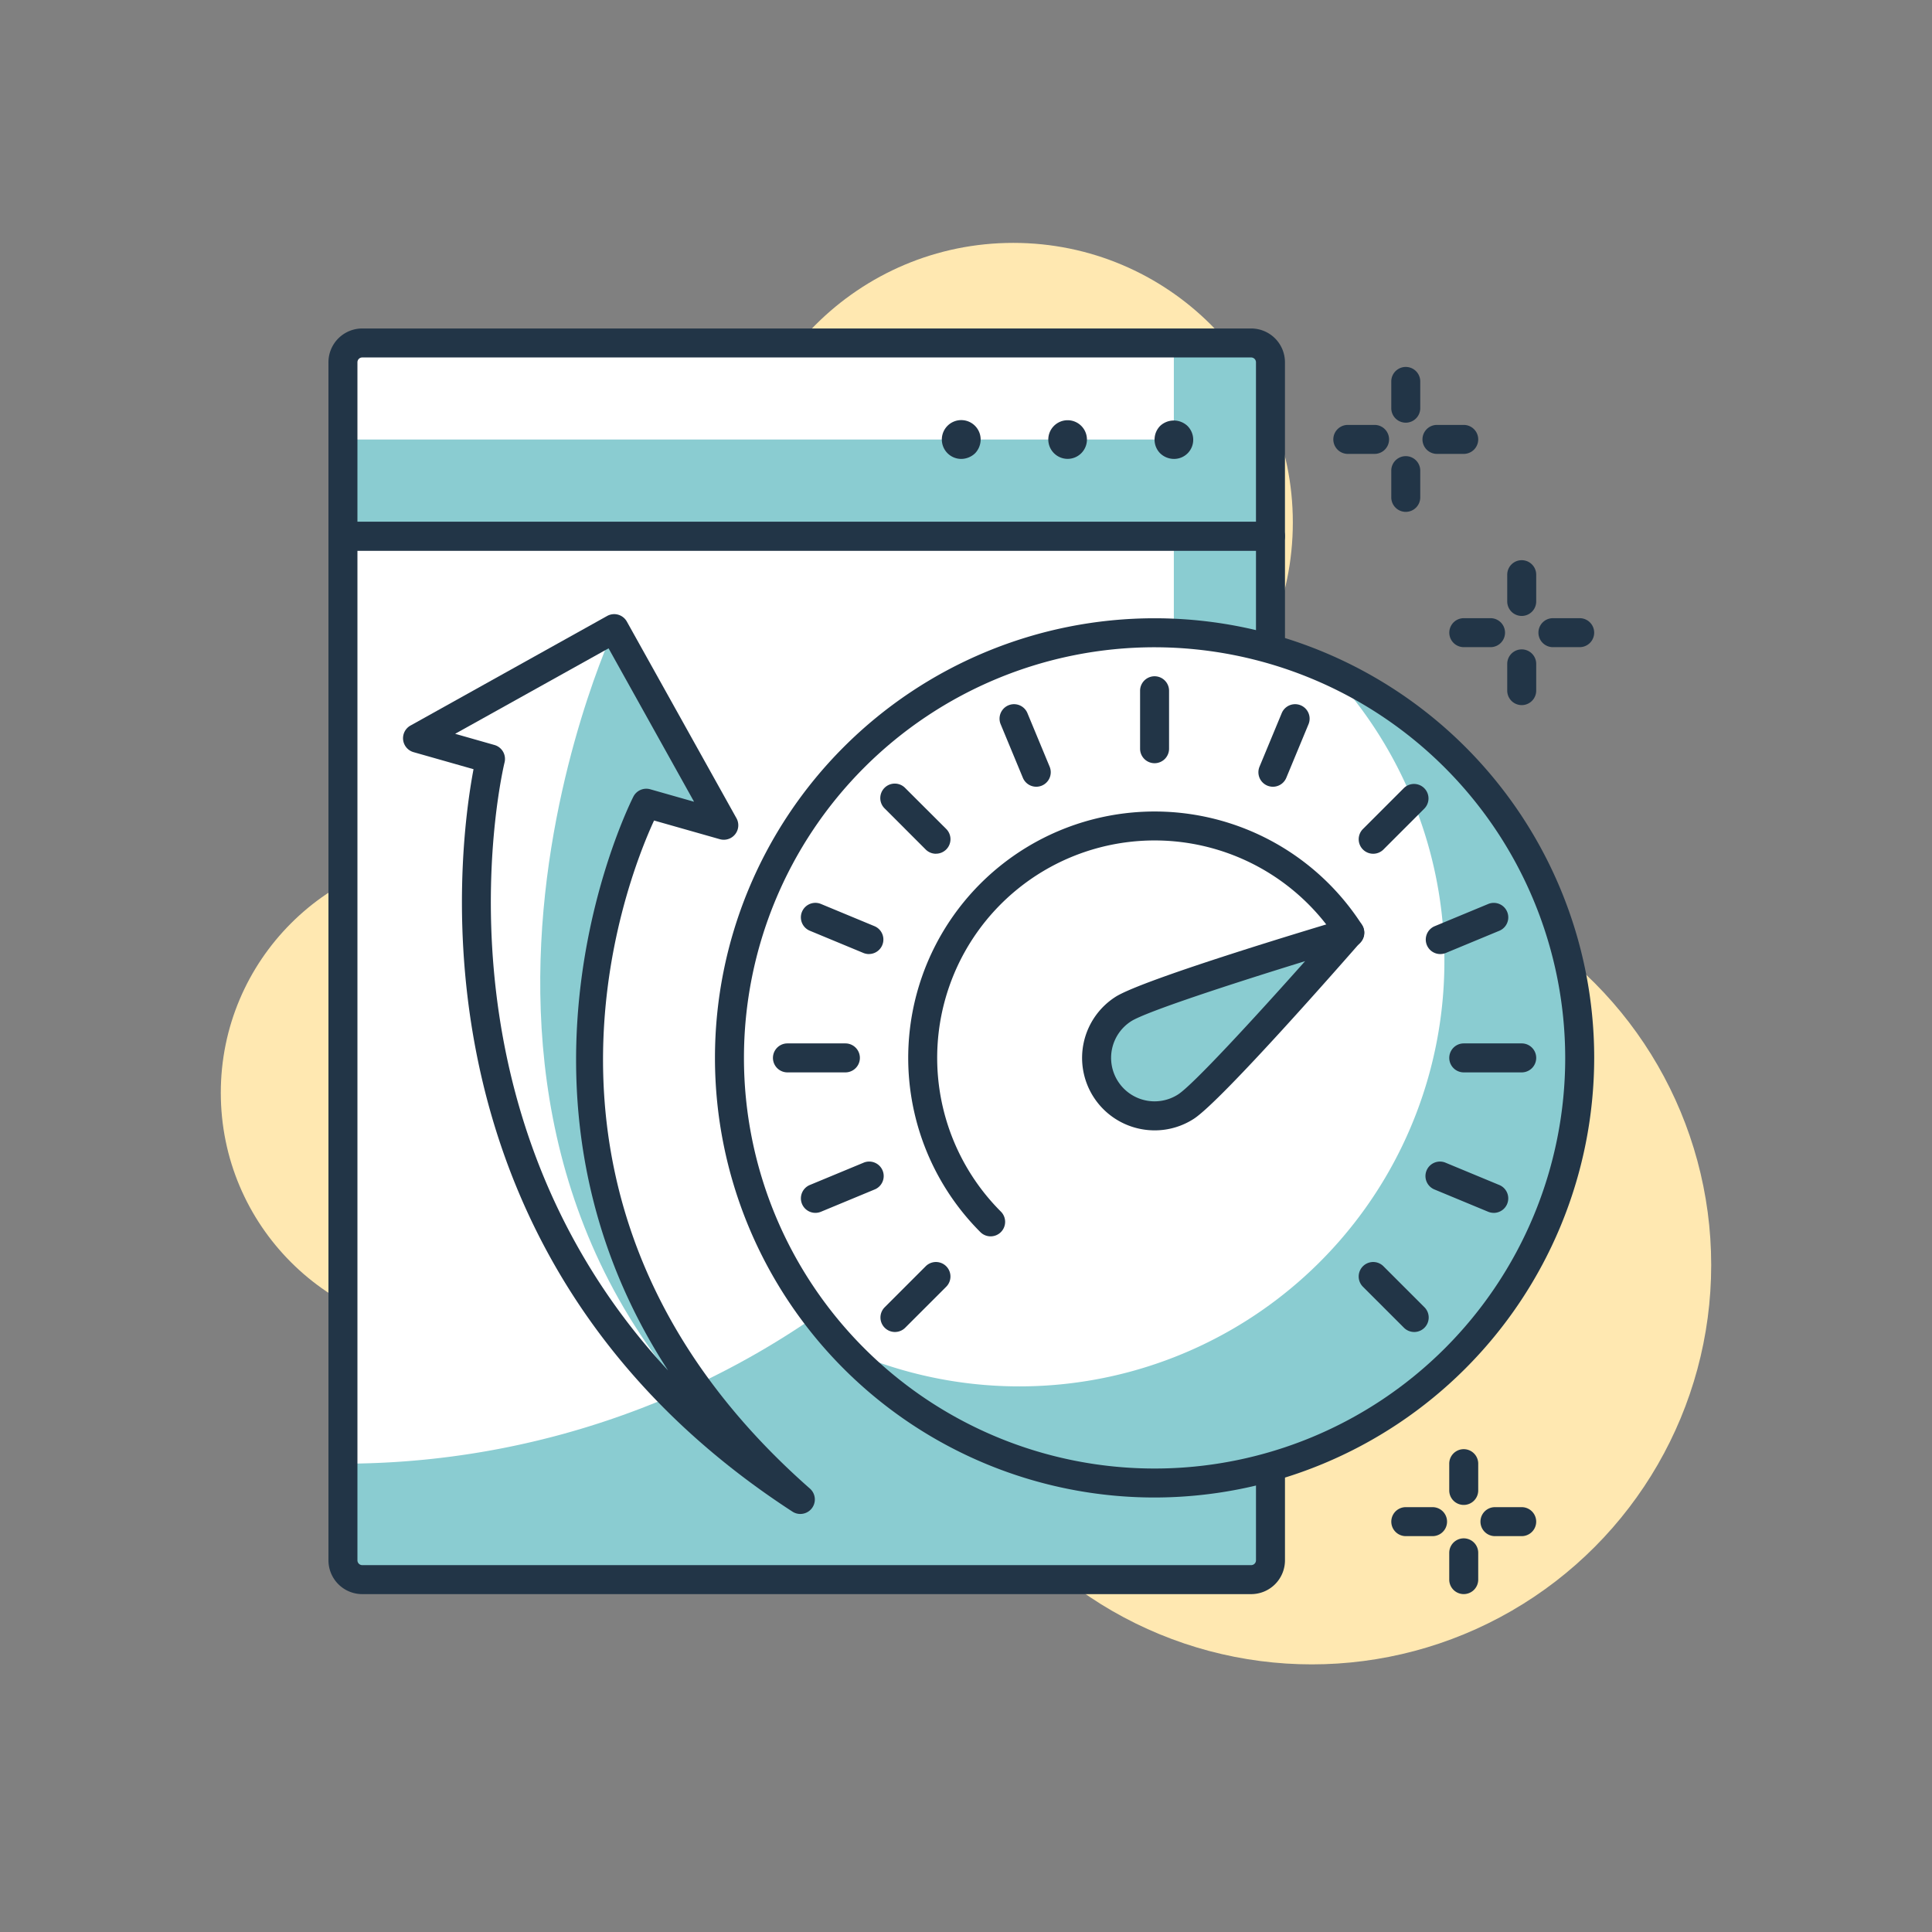
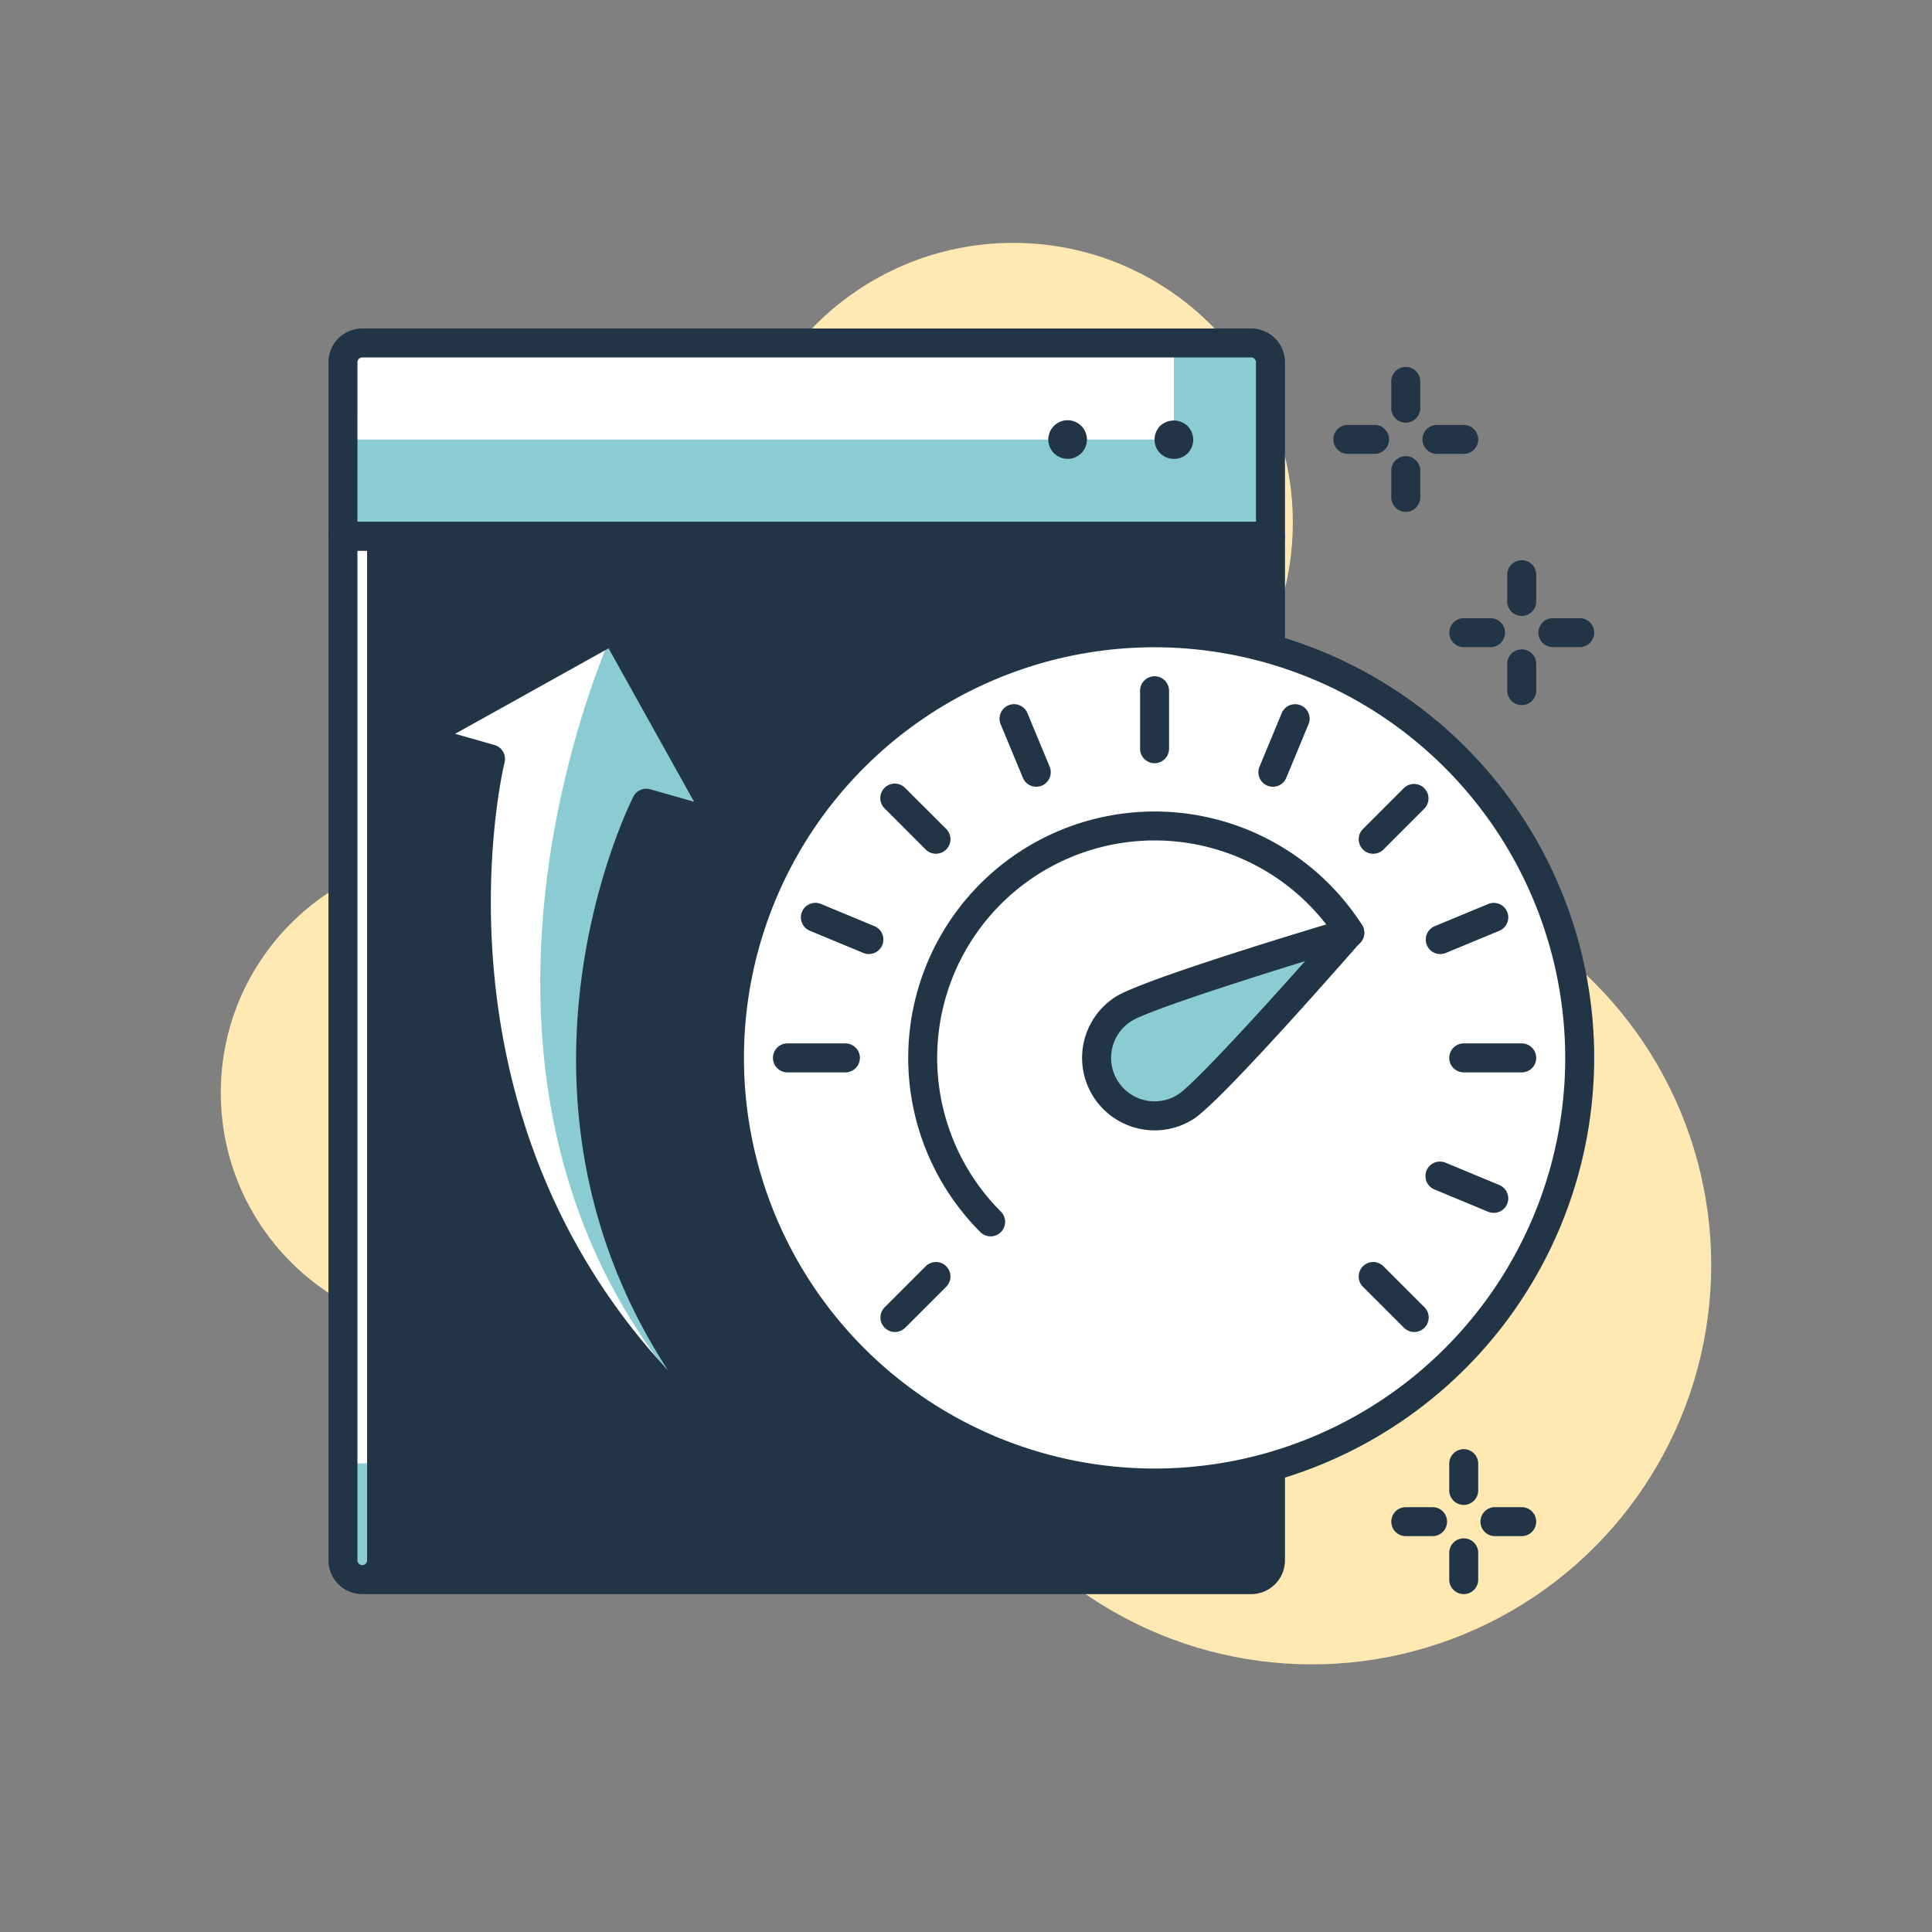
<svg xmlns="http://www.w3.org/2000/svg" width="200" height="200" viewBox="0 0 200 200">
  <rect x="0" y="0" width="200" height="200" fill="#808080" stroke="none" />
  <g id="Group_2770" data-name="Group 2770" transform="translate(17089 9106)">
    <g id="Group_2524" data-name="Group 2524" transform="translate(-17089 -9106)">
      <g id="Group_2174" data-name="Group 2174" transform="translate(75.953 25.143)">
        <circle id="Ellipse_66" data-name="Ellipse 66" cx="28.94" cy="28.94" r="28.94" fill="#ffe8b1" />
      </g>
      <g id="Group_2175" data-name="Group 2175" transform="translate(22.857 88.318)">
        <circle id="Ellipse_67" data-name="Ellipse 67" cx="24.806" cy="24.806" r="24.806" fill="#ffe8b1" />
      </g>
      <g id="Group_2176" data-name="Group 2176" transform="translate(94.457 89.61)">
        <circle id="Ellipse_68" data-name="Ellipse 68" cx="41.343" cy="41.343" r="41.343" fill="#ffe8b1" />
      </g>
      <circle id="Ellipse_94" data-name="Ellipse 94" cx="100" cy="100" r="100" transform="translate(0)" fill="none" />
    </g>
    <g id="Group_2769" data-name="Group 2769" transform="translate(-17154.324 -9458.257)">
      <path id="Rectangle_1905" data-name="Rectangle 1905" d="M0,0H96.018a0,0,0,0,1,0,0V107.018a1,1,0,0,1-1,1H1a1,1,0,0,1-1-1V0A0,0,0,0,1,0,0Z" transform="translate(100.826 407.761)" fill="#8accd1" />
      <path id="Path_4203" data-name="Path 4203" d="M100.075,493.022h0V397.006h86.014v10A86.013,86.013,0,0,1,100.075,493.022Z" transform="translate(0.75 10.753)" fill="#fff" />
-       <path id="Path_4204" data-name="Path 4204" d="M194.843,507.276H102.826a3.5,3.5,0,0,1-3.5-3.5V397.757a1.5,1.5,0,0,1,1.5-1.5h96.018a1.5,1.5,0,0,1,1.5,1.5V503.775A3.5,3.5,0,0,1,194.843,507.276ZM102.326,399.258V503.775a.5.5,0,0,0,.5.5h92.017a.5.5,0,0,0,.5-.5V399.258Z" transform="translate(0 10.004)" fill="#223547" />
+       <path id="Path_4204" data-name="Path 4204" d="M194.843,507.276H102.826a3.5,3.5,0,0,1-3.5-3.5V397.757a1.5,1.5,0,0,1,1.5-1.5h96.018a1.5,1.5,0,0,1,1.5,1.5V503.775A3.5,3.5,0,0,1,194.843,507.276ZM102.326,399.258V503.775a.5.5,0,0,0,.5.5a.5.5,0,0,0,.5-.5V399.258Z" transform="translate(0 10.004)" fill="#223547" />
      <path id="Rectangle_1906" data-name="Rectangle 1906" d="M1,0H95.017a1,1,0,0,1,1,1V20a0,0,0,0,1,0,0H0a0,0,0,0,1,0,0V1A1,1,0,0,1,1,0Z" transform="translate(100.826 387.757)" fill="#8accd1" />
      <path id="Rectangle_1907" data-name="Rectangle 1907" d="M1,0H86.014a0,0,0,0,1,0,0V10a0,0,0,0,1,0,0H0a0,0,0,0,1,0,0V1A1,1,0,0,1,1,0Z" transform="translate(100.826 387.755)" fill="#fff" />
      <path id="Path_4205" data-name="Path 4205" d="M196.843,409.261H100.825a1.5,1.5,0,0,1-1.5-1.5v-18a3.5,3.5,0,0,1,3.5-3.5h92.017a3.5,3.5,0,0,1,3.5,3.5v18A1.5,1.5,0,0,1,196.843,409.261Zm-94.518-3h93.017v-16.5a.5.5,0,0,0-.5-.5H102.826a.5.5,0,0,0-.5.5Z" fill="#223547" />
      <path id="Path_4206" data-name="Path 4206" d="M144.077,395a2.066,2.066,0,0,1-1.42-.58,1.987,1.987,0,0,1-.58-1.42,2.007,2.007,0,0,1,.58-1.42,2.069,2.069,0,0,1,2.821,0,2.027,2.027,0,0,1,.6,1.42,1.981,1.981,0,0,1-2,2Z" transform="translate(42.768 4.764)" fill="#223547" />
      <path id="Path_4207" data-name="Path 4207" d="M136.577,393.007a2,2,0,0,1,2-2h0a2,2,0,0,1,2,2h0a2,2,0,0,1-2,2h0A2.006,2.006,0,0,1,136.577,393.007Z" transform="translate(37.266 4.752)" fill="#223547" />
-       <path id="Path_4208" data-name="Path 4208" d="M133.077,395a2.009,2.009,0,1,1,2-2,2.073,2.073,0,0,1-.58,1.42A2.1,2.1,0,0,1,133.077,395Z" transform="translate(31.764 4.764)" fill="#223547" />
      <circle id="Ellipse_172" data-name="Ellipse 172" cx="44.008" cy="44.008" r="44.008" transform="translate(140.836 417.761)" fill="#fff" />
-       <path id="Path_4209" data-name="Path 4209" d="M176.174,403.944A44,44,0,0,1,126.047,474.2a44,44,0,1,0,50.127-70.257Z" transform="translate(26.732 17.694)" fill="#8accd1" />
      <path id="Path_4210" data-name="Path 4210" d="M164.836,492.273a45.509,45.509,0,1,1,45.509-45.509A45.56,45.56,0,0,1,164.836,492.273Zm0-88.016a42.508,42.508,0,1,0,42.508,42.508A42.554,42.554,0,0,0,164.836,404.257Z" transform="translate(20.01 15.005)" fill="#223547" />
      <path id="Path_4211" data-name="Path 4211" d="M137.861,455.236a1.5,1.5,0,0,1-1.06-.438,25.506,25.506,0,1,1,39.485-31.836,1.5,1.5,0,1,1-2.52,1.626,22.506,22.506,0,1,0-34.843,28.087,1.5,1.5,0,0,1-1.062,2.56Z" transform="translate(30.013 25.008)" fill="#223547" />
      <path id="Path_4212" data-name="Path 4212" d="M148.321,435.542a6,6,0,0,1-6.487-10.1c2.789-1.79,23.44-7.925,23.44-7.925S151.11,433.752,148.321,435.542Z" transform="translate(39.766 31.274)" fill="#8accd1" />
      <path id="Path_4213" data-name="Path 4213" d="M145.844,438.75a7.605,7.605,0,0,1-1.61-.174,7.5,7.5,0,0,1-2.458-13.641c2.885-1.854,21.69-7.471,23.826-8.1a1.5,1.5,0,0,1,1.556,2.424c-1.464,1.678-14.389,16.447-17.273,18.3A7.446,7.446,0,0,1,145.844,438.75Zm15.569-17.517c-7.545,2.324-16.481,5.239-18.015,6.225a4.5,4.5,0,1,0,4.865,7.573h0C149.8,434.046,156.164,427.132,161.413,421.233Z" transform="translate(39.015 30.522)" fill="#223547" />
      <path id="Path_4214" data-name="Path 4214" d="M129.828,426.257h-6a1.5,1.5,0,1,1,0-3h6a1.5,1.5,0,1,1,0,3Z" transform="translate(23.011 37.013)" fill="#223547" />
      <path id="Path_4215" data-name="Path 4215" d="M164.828,426.257h-6a1.5,1.5,0,1,1,0-3h6a1.5,1.5,0,1,1,0,3Z" transform="translate(58.024 37.013)" fill="#223547" />
      <path id="Path_4216" data-name="Path 4216" d="M142.827,413.258a1.5,1.5,0,0,1-1.5-1.5v-6a1.5,1.5,0,1,1,3,0v6A1.5,1.5,0,0,1,142.827,413.258Z" transform="translate(42.018 18.006)" fill="#223547" />
      <path id="Path_4217" data-name="Path 4217" d="M129.392,441.814a1.5,1.5,0,0,1-1.06-2.562l4.243-4.243a1.5,1.5,0,1,1,2.122,2.122l-4.245,4.243A1.5,1.5,0,0,1,129.392,441.814Z" transform="translate(28.578 48.33)" fill="#223547" />
      <path id="Path_4218" data-name="Path 4218" d="M154.142,417.065a1.5,1.5,0,0,1-1.062-2.56l4.245-4.245a1.5,1.5,0,0,1,2.12,2.122l-4.243,4.245A1.5,1.5,0,0,1,154.142,417.065Z" transform="translate(53.335 23.572)" fill="#223547" />
      <path id="Path_4219" data-name="Path 4219" d="M133.635,417.065a1.5,1.5,0,0,1-1.06-.438l-4.243-4.245a1.5,1.5,0,1,1,2.12-2.122L134.7,414.5a1.5,1.5,0,0,1-1.062,2.56Z" transform="translate(28.578 23.572)" fill="#223547" />
      <path id="Path_4220" data-name="Path 4220" d="M158.385,441.814a1.5,1.5,0,0,1-1.06-.44l-4.245-4.243a1.5,1.5,0,0,1,2.122-2.122l4.243,4.243a1.5,1.5,0,0,1-1.06,2.563Z" transform="translate(53.335 48.33)" fill="#223547" />
      <path id="Path_4221" data-name="Path 4221" d="M148.949,414.247a1.52,1.52,0,0,1-.572-.114,1.5,1.5,0,0,1-.812-1.96l2.3-5.545a1.5,1.5,0,1,1,2.773,1.148l-2.3,5.545A1.5,1.5,0,0,1,148.949,414.247Z" transform="translate(48.143 19.453)" fill="#223547" />
      <path id="Path_4222" data-name="Path 4222" d="M130.816,421.282a1.526,1.526,0,0,1-.572-.114l-5.545-2.3a1.5,1.5,0,0,1,1.15-2.773l5.543,2.3a1.5,1.5,0,0,1-.576,2.884Z" transform="translate(24.458 29.739)" fill="#223547" />
      <path id="Path_4223" data-name="Path 4223" d="M163.153,434.674a1.528,1.528,0,0,1-.574-.112l-5.543-2.3a1.5,1.5,0,1,1,1.148-2.771l5.545,2.3a1.5,1.5,0,0,1-.576,2.885Z" transform="translate(56.805 43.138)" fill="#223547" />
      <path id="Path_4224" data-name="Path 4224" d="M137.855,414.246a1.5,1.5,0,0,1-1.388-.926l-2.3-5.545a1.5,1.5,0,1,1,2.772-1.148l2.3,5.545a1.5,1.5,0,0,1-.812,1.96A1.52,1.52,0,0,1,137.855,414.246Z" transform="translate(34.744 19.453)" fill="#223547" />
-       <path id="Path_4225" data-name="Path 4225" d="M125.275,434.674a1.5,1.5,0,0,1-.576-2.885l5.545-2.3a1.5,1.5,0,1,1,1.148,2.771l-5.543,2.3A1.527,1.527,0,0,1,125.275,434.674Z" transform="translate(24.458 43.138)" fill="#223547" />
      <path id="Path_4226" data-name="Path 4226" d="M157.61,421.282a1.5,1.5,0,0,1-.574-2.884l5.543-2.3a1.5,1.5,0,0,1,1.15,2.773l-5.545,2.3A1.529,1.529,0,0,1,157.61,421.282Z" transform="translate(56.805 29.739)" fill="#223547" />
      <path id="Path_4227" data-name="Path 4227" d="M111.488,415.281s-12.176,47.923,32.074,76.66c-36.749-32.318-15.945-72.073-15.945-72.073l8.017,2.278-11.342-20.356-20.358,11.344Z" transform="translate(4.612 15.54)" fill="#fff" />
      <path id="Path_4228" data-name="Path 4228" d="M137.21,491.942c-36.749-32.318-15.945-72.073-15.945-72.073l8.017,2.278-11.342-20.356S91.378,458.476,137.21,491.942Z" transform="translate(10.964 15.54)" fill="#8accd1" />
      <path id="Path_4229" data-name="Path 4229" d="M144.313,494.193a1.483,1.483,0,0,1-.816-.242c-40.33-26.189-34.588-68.563-33.014-76.856l-6.207-1.764a1.5,1.5,0,0,1-.32-2.754l20.358-11.344a1.5,1.5,0,0,1,2.04.58L137.7,422.167a1.5,1.5,0,0,1-1.722,2.174l-6.807-1.934c-3.043,6.6-16.363,40.578,16.135,69.159a1.5,1.5,0,0,1-.99,2.626ZM108.58,413.431l4.069,1.158a1.5,1.5,0,0,1,1.044,1.812c-.1.4-8.536,35.483,16.929,62.934-18.97-29.138-3.767-59.063-3.585-59.413a1.5,1.5,0,0,1,1.74-.748l4.535,1.29-8.85-15.881Z" transform="translate(3.861 14.789)" fill="#223547" />
      <path id="Path_4230" data-name="Path 4230" d="M158.6,450.256h-2.771a1.5,1.5,0,1,1,0-3H158.6a1.5,1.5,0,1,1,0,3Z" transform="translate(55.022 61.021)" fill="#223547" />
      <path id="Path_4231" data-name="Path 4231" d="M163.211,450.256h-2.769a1.5,1.5,0,1,1,0-3h2.769a1.5,1.5,0,1,1,0,3Z" transform="translate(59.639 61.021)" fill="#223547" />
      <path id="Path_4232" data-name="Path 4232" d="M158.826,454.641a1.5,1.5,0,0,1-1.5-1.5V450.37a1.5,1.5,0,0,1,3,0v2.771A1.5,1.5,0,0,1,158.826,454.641Z" transform="translate(58.023 62.636)" fill="#223547" />
      <path id="Path_4233" data-name="Path 4233" d="M158.826,450.026a1.5,1.5,0,0,1-1.5-1.5v-2.771a1.5,1.5,0,0,1,3,0v2.771A1.5,1.5,0,0,1,158.826,450.026Z" transform="translate(58.023 58.02)" fill="#223547" />
      <path id="Path_4234" data-name="Path 4234" d="M161.6,404.251h-2.769a1.5,1.5,0,1,1,0-3H161.6a1.5,1.5,0,1,1,0,3Z" transform="translate(58.024 14.999)" fill="#223547" />
      <path id="Path_4235" data-name="Path 4235" d="M166.213,404.251h-2.771a1.5,1.5,0,1,1,0-3h2.771a1.5,1.5,0,1,1,0,3Z" transform="translate(62.64 14.999)" fill="#223547" />
      <path id="Path_4236" data-name="Path 4236" d="M161.827,408.635a1.5,1.5,0,0,1-1.5-1.5v-2.769a1.5,1.5,0,0,1,3,0v2.769A1.5,1.5,0,0,1,161.827,408.635Z" transform="translate(61.025 16.615)" fill="#223547" />
      <path id="Path_4237" data-name="Path 4237" d="M161.827,404.021a1.5,1.5,0,0,1-1.5-1.5V399.75a1.5,1.5,0,1,1,3,0v2.771A1.5,1.5,0,0,1,161.827,404.021Z" transform="translate(61.025 11.998)" fill="#223547" />
      <path id="Path_4238" data-name="Path 4238" d="M155.6,394.25h-2.771a1.5,1.5,0,0,1,0-3H155.6a1.5,1.5,0,0,1,0,3Z" transform="translate(52.02 4.994)" fill="#223547" />
      <path id="Path_4239" data-name="Path 4239" d="M160.212,394.25h-2.771a1.5,1.5,0,0,1,0-3h2.771a1.5,1.5,0,0,1,0,3Z" transform="translate(56.637 4.994)" fill="#223547" />
      <path id="Path_4240" data-name="Path 4240" d="M155.826,398.634a1.5,1.5,0,0,1-1.5-1.5v-2.768a1.5,1.5,0,1,1,3,0v2.768A1.5,1.5,0,0,1,155.826,398.634Z" transform="translate(55.022 6.611)" fill="#223547" />
      <path id="Path_4241" data-name="Path 4241" d="M155.826,394.02a1.5,1.5,0,0,1-1.5-1.5v-2.771a1.5,1.5,0,1,1,3,0v2.771A1.5,1.5,0,0,1,155.826,394.02Z" transform="translate(55.022 1.993)" fill="#223547" />
    </g>
  </g>
</svg>